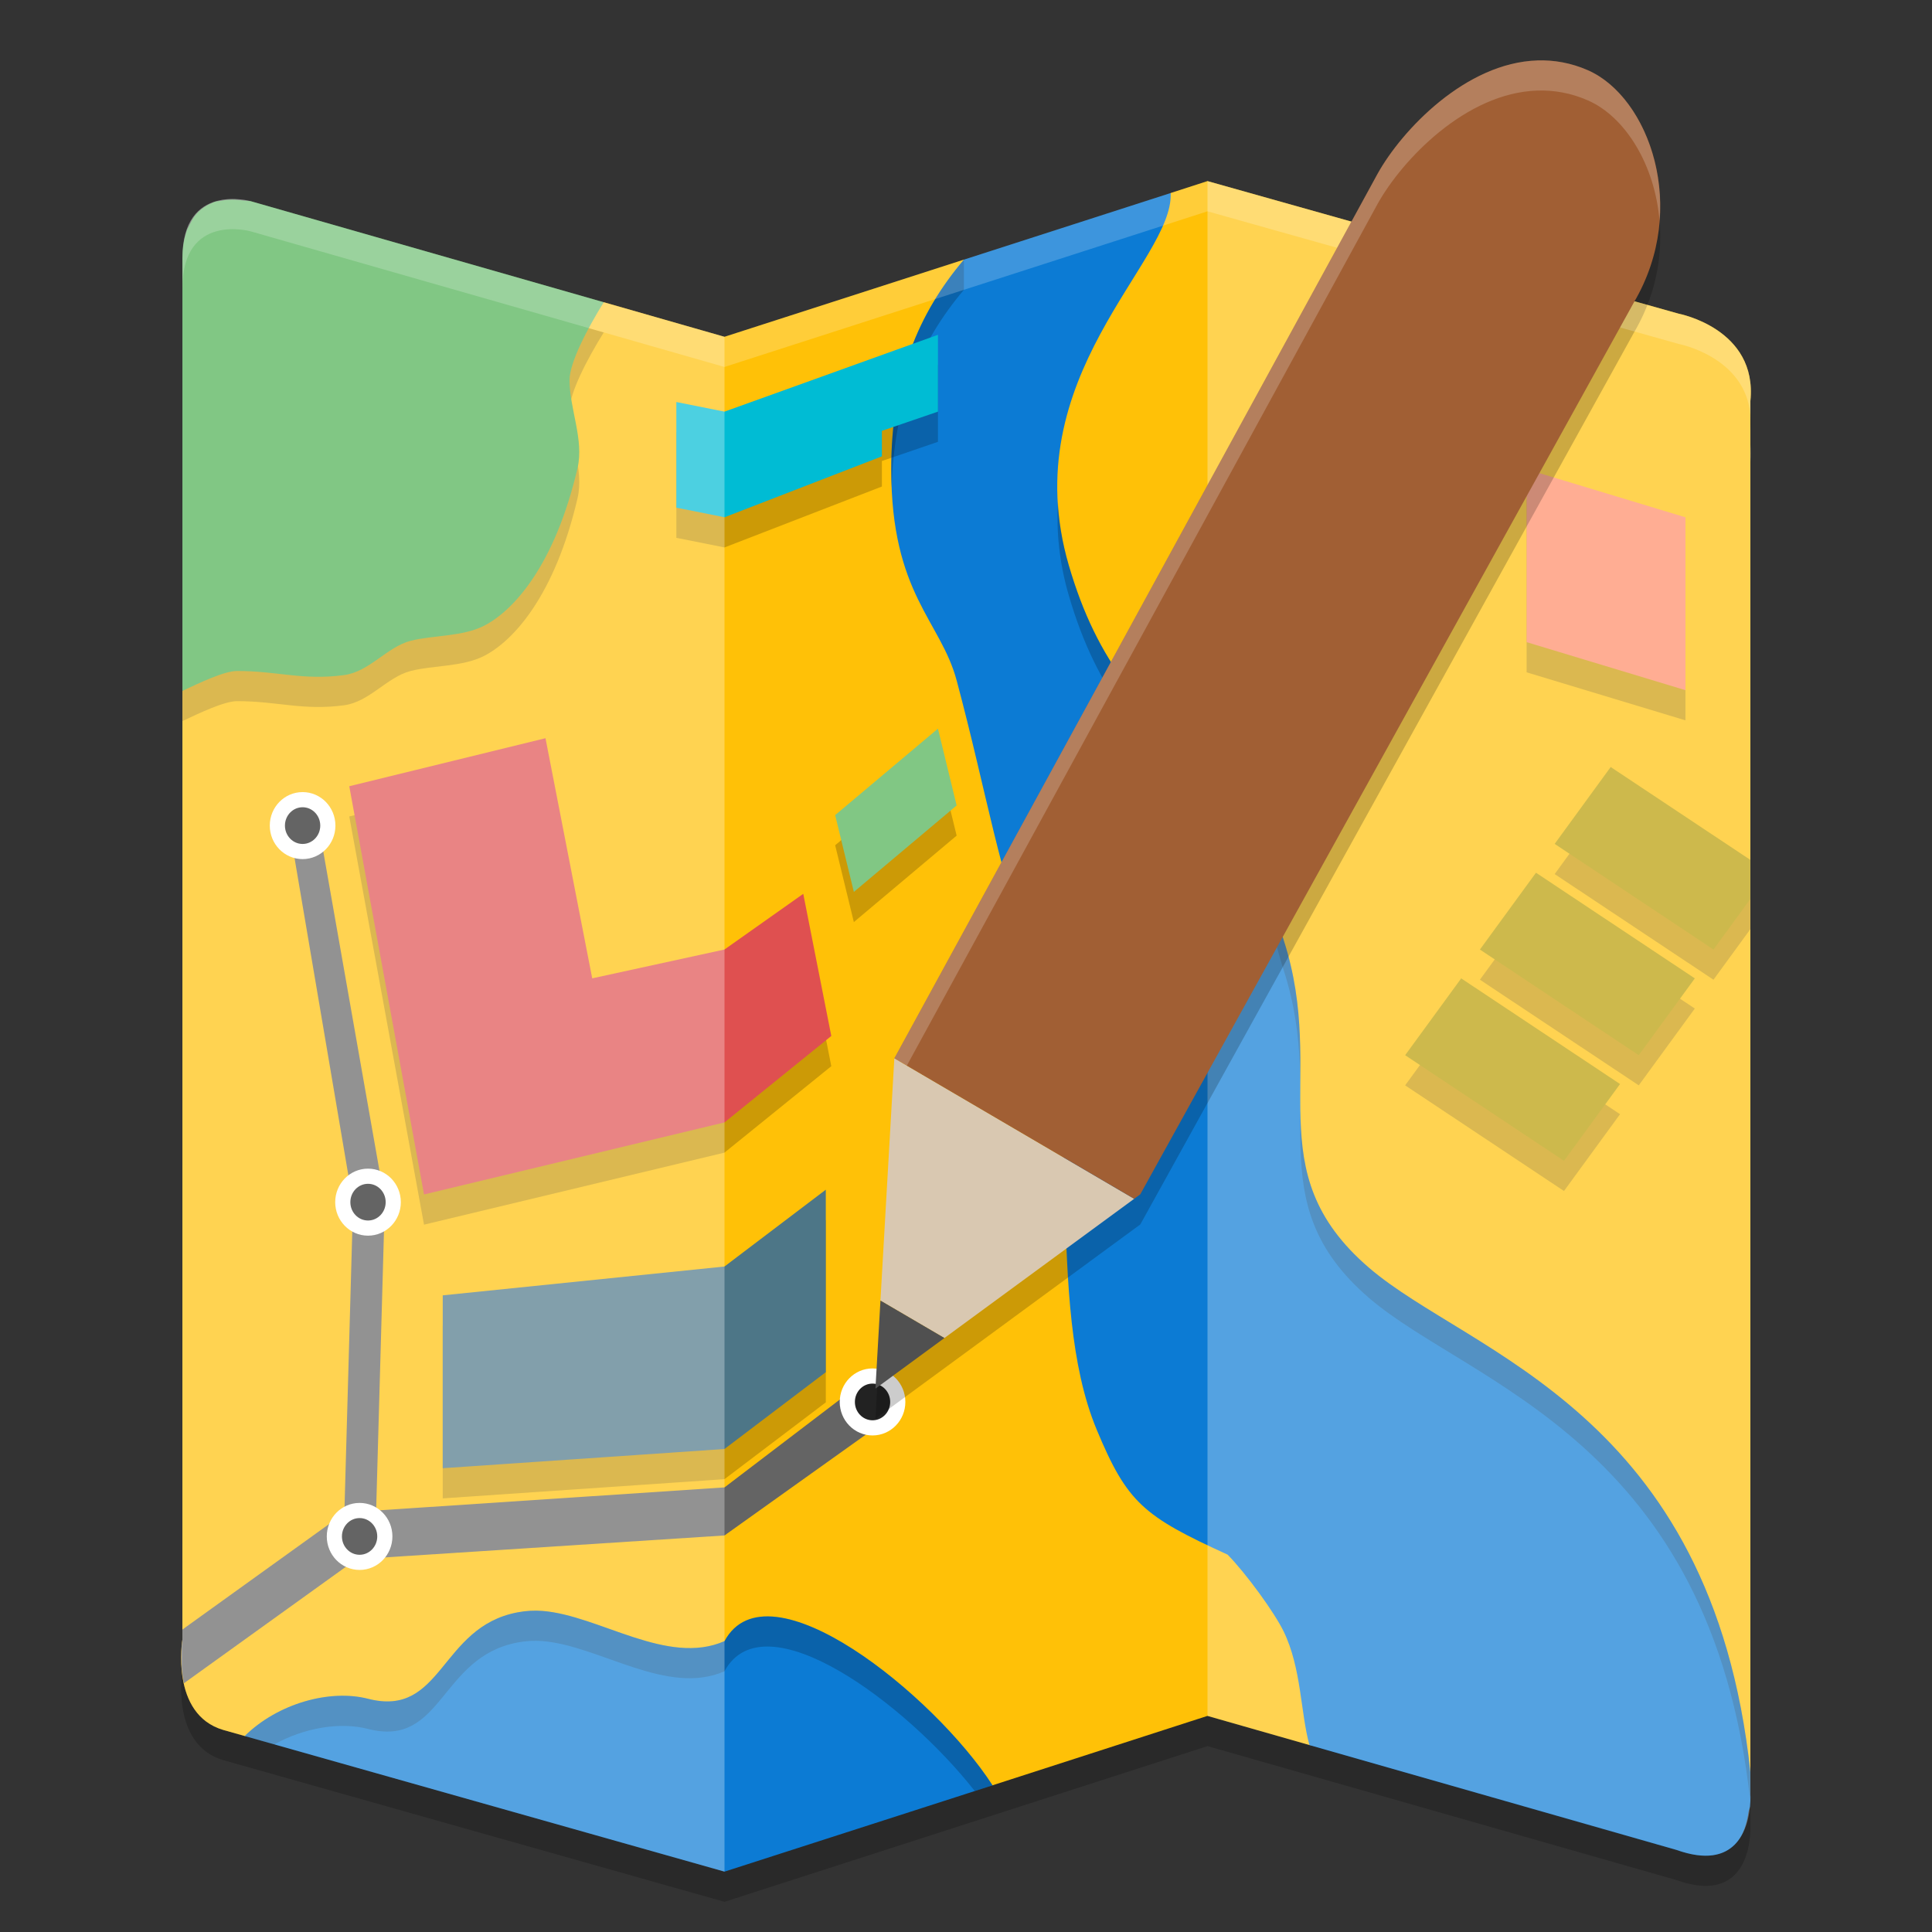
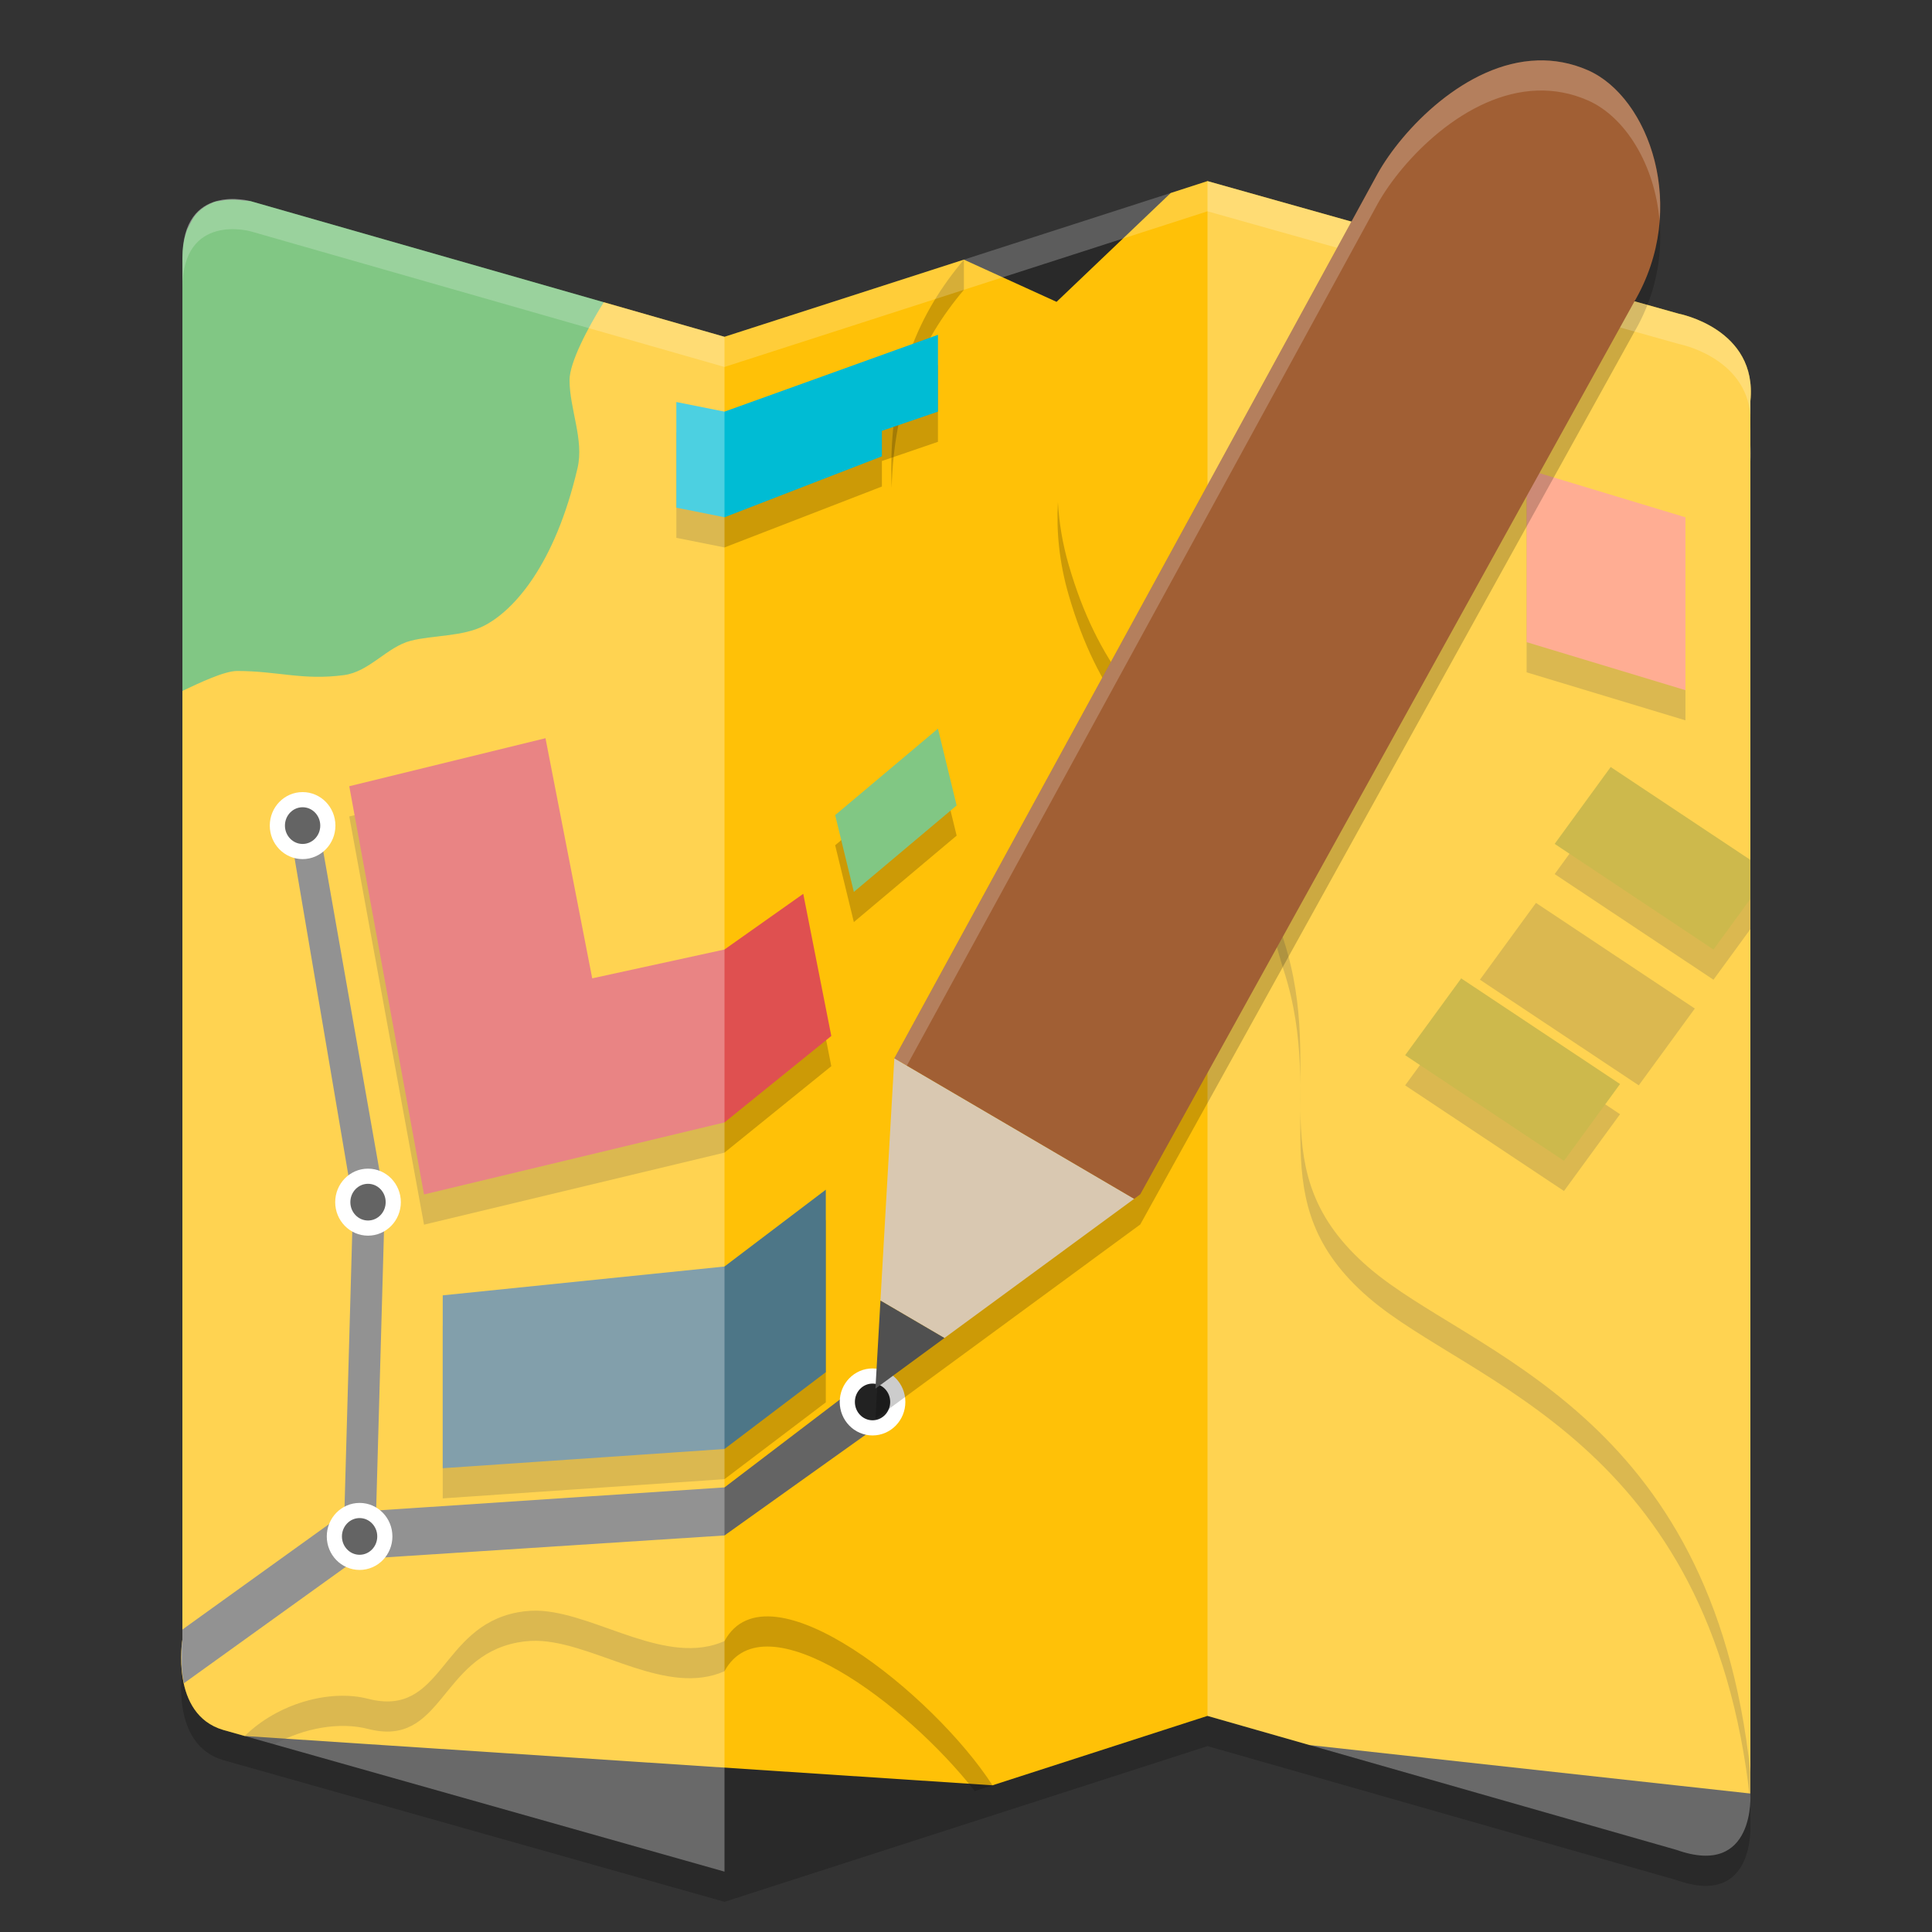
<svg xmlns="http://www.w3.org/2000/svg" width="64" height="64" version="1.1">
  <rect width="100%" height="100%" fill="#333333" stroke="none" />
  <path d="m6.042 9.552v45.764s-0.413 2.472 1.355 2.991l16.603 4.693 16-5.158 15.54 4.439c2.63 0.935 2.444-1.867 2.444-1.867v-46.128c0.243-2.397-2.369-2.892-2.369-2.892l-15.615-4.394-16 5.158-15.697-4.493s-2.261-0.64-2.261 1.887z" style="opacity:.2" />
  <path d="m6.043 22.887-0.001 31.429s-0.413 2.472 1.355 2.991l0.709 0.2 24.773 1.633 7.121-2.299 3.379 0.966 14.605 1.606v-46.128c0.243-2.397-2.369-2.892-2.369-2.892l-15.615-4.394-1.219 0.395-3.781 3.605-3.07-1.398-7.93 2.556-4-1.146z" style="fill:#ffc107" />
-   <path d="m38.781 6.395-6.852 2.207c-1.517 1.789-2.406 3.926-2.406 6.941 0 4.136 1.635 5.011 2.168 7 1.011 3.778 1.4 6.441 2.609 9.547 1.664 4.276 0.259 11.023 2.031 15.273 1.011 2.425 1.55 2.864 4.336 4.137 0.619 0.636 1.546 1.907 1.855 2.543 0.593 1.219 0.558 2.699 0.855 3.766l12.16 3.473c0.986 0.351 1.577 0.176 1.93-0.18 0.304-0.307 0.405-0.732 0.457-1.086 0.008-0.056 0.042-0.125 0.047-0.176 2.16e-4 -0.002-2.1e-4 -0.002 0-4e-3 0.024-0.248 0.012-0.422 0.012-0.422v-0.711c-1.28-11.98-9.291-13.837-12.629-16.703-3.758-3.227-1.357-6.314-2.832-10.863-0.351-1.081-1.236-4.774-1.855-5.41-2.786-1.909-4.333-3.818-5.262-7-1.827-6.26 3.483-10.058 3.375-12.332zm-20.812 46.969c-0.269-0.021-0.541-0.007-0.824 0.047-2.584 0.487-2.477 3.5-4.953 2.863-1.261-0.324-2.983 0.149-4.086 1.234l15.895 4.492 8.879-2.859c-1.932-2.993-7.437-7.446-8.879-4.777-1.896 0.835-4.147-0.852-6.031-1z" style="fill:#0c7bd4" />
  <path d="m31.93 8.602c-1.517 1.789-2.406 3.926-2.406 6.941 0 0.215 0.005 0.416 0.014 0.613 0.075-2.808 0.943-4.845 2.393-6.555zm3.115 8.031c-0.054 0.959 0.038 1.986 0.361 3.094 0.929 3.182 2.476 5.091 5.262 7 0.619 0.636 1.505 4.329 1.855 5.41 1.475 4.549-0.926 7.636 2.832 10.863 3.333 2.862 11.324 4.719 12.623 16.65 8.86e-4 -0.092 0.006-0.236 0.006-0.236v-0.711c-1.28-11.98-9.291-13.837-12.629-16.703-3.758-3.227-1.357-6.314-2.832-10.863-0.351-1.081-1.236-4.774-1.855-5.41-2.786-1.909-4.333-3.818-5.262-7-0.214-0.732-0.323-1.428-0.361-2.094zm-17.482 36.727c-0.137 0.008-0.276 0.024-0.418 0.051-2.584 0.487-2.477 3.5-4.953 2.863-1.261-0.324-2.983 0.149-4.086 1.234l0.98 0.277c0.998-0.553 2.177-0.75 3.105-0.512 2.476 0.636 2.369-2.376 4.953-2.863 0.283-0.054 0.555-0.068 0.824-0.047 1.884 0.148 4.135 1.835 6.031 1 1.317-2.436 6.013 1.061 8.291 3.967l0.588-0.189c-1.932-2.993-7.437-7.446-8.879-4.777-1.896 0.835-4.147-0.852-6.031-1-0.135-0.011-0.269-0.012-0.406-0.004z" style="opacity:.2" />
-   <path d="m7.793 7.617c-0.149-0.006-0.312 0.002-0.488 0.035-0.064 0.012-0.127 0.015-0.191 0.035-0.041 0.013-0.081 0.034-0.121 0.051-0.119 0.049-0.232 0.12-0.34 0.207-0.047 0.038-0.093 0.082-0.137 0.129-0.095 0.102-0.171 0.237-0.242 0.387-0.031 0.066-0.069 0.123-0.094 0.199-0.08 0.243-0.136 0.528-0.137 0.891-1.8e-6 0.002 0 0.002 0 0.004v14.332c0.594-0.281 1.395-0.66 1.812-0.66 1.344 0 2.168 0.319 3.539 0.137 0.846-0.112 1.424-0.934 2.211-1.137 0.743-0.191 1.72-0.133 2.434-0.5 0.974-0.5 2.342-1.999 3.094-5.227 0.217-0.934-0.266-1.956-0.266-2.91 0-0.58 0.594-1.709 1.133-2.578l-11.684-3.344-0.012-0.004s-0.004 9.2e-6 -0.004 0c0 0-0.271-0.028-0.508-0.047z" style="opacity:.2" />
  <path d="m7.793 6.617c-0.149-0.006-0.312 0.002-0.488 0.035-0.064 0.012-0.127 0.015-0.191 0.035-0.041 0.013-0.081 0.034-0.121 0.051-0.119 0.049-0.232 0.12-0.34 0.207-0.047 0.038-0.093 0.082-0.137 0.129-0.095 0.102-0.171 0.237-0.242 0.387-0.031 0.066-0.069 0.123-0.094 0.199-0.08 0.243-0.136 0.528-0.137 0.891-1.8e-6 0.002 0 0.002 0 0.004v14.332c0.594-0.281 1.395-0.66 1.812-0.66 1.344 0 2.168 0.319 3.539 0.137 0.846-0.112 1.424-0.934 2.211-1.137 0.743-0.191 1.72-0.133 2.434-0.5 0.974-0.5 2.342-1.999 3.094-5.227 0.217-0.934-0.266-1.956-0.266-2.91 0-0.58 0.594-1.709 1.133-2.578l-11.684-3.344-0.012-0.004s-0.004 9.2e-6 -0.004 0c0 0-0.271-0.028-0.508-0.047z" style="fill:#4caf50" />
  <path d="m31.69 27.681-0.619-2.545-3.405 2.864 0.619 2.545z" style="opacity:.2" />
  <path d="m31.69 26.682-0.619-2.545-3.405 2.864 0.619 2.545z" style="fill:#81c784" />
  <path d="m14.666 49.636 9.333-0.636 3.357-2.545v-6.045l-3.357 2.545-9.333 0.955z" style="opacity:.2" />
  <path d="m14.666 48.636 9.333-0.636 3.357-2.545v-6.045l-3.357 2.545-9.333 0.955z" style="fill:#4d7687" />
  <path d="m27.538 35.319-0.929-4.709-2.61 1.845-4.381 0.955-1.548-7.955-6.5 1.591 2.476 13.523 9.952-2.386z" style="opacity:.2" />
  <path d="m27.538 34.318-0.929-4.709-2.61 1.845-4.381 0.955-1.548-7.955-6.5 1.591 2.476 13.523 9.952-2.386z" style="fill:#df5050" />
  <path d="m50.571 16.545v5.727l5.262 1.591v-5.727z" style="opacity:.2" />
  <path d="m50.571 15.545v5.727l5.262 1.591v-5.727z" style="fill:#ff8a65" />
  <path d="m24 14.636 7.071-2.545v2.545l-1.857 0.636v0.845l-5.214 2.018-1.595-0.318v-3.5z" style="opacity:.2" />
  <path d="m24 13.636 7.071-2.545v2.545l-1.857 0.636v0.845l-5.214 2.018-1.595-0.318v-3.5z" style="fill:#00bcd4" />
  <path d="m46.547 35.954 5.262 3.5 1.857-2.545-5.262-3.5z" style="opacity:.2" />
  <path d="m53.356 26.408-1.856 2.547 5.261 3.5 1.222-1.675v-1.295z" style="opacity:.2" />
  <path d="m49.024 32.454 5.262 3.5 1.857-2.545-5.262-3.5z" style="opacity:.2" />
  <path d="m46.547 34.955 5.262 3.5 1.857-2.545-5.262-3.5z" style="fill:#b89b00" />
  <path d="m53.356 25.408-1.856 2.547 5.261 3.5 1.222-1.675v-1.295z" style="fill:#b89b00" />
-   <path d="m49.024 31.455 5.262 3.5 1.857-2.545-5.262-3.5z" style="fill:#b89b00" />
  <path d="m10.519 27.127-0.928 0.319 2.105 12.408-0.291 10.35 1.055-0.164 0.288-10.25zm1.941 22.914-0.023 0.76-1.052 0.063 0.02-0.659-0.144 0.023-5.219 3.753v0.334s-0.11 0.708 0.051 1.445l5.479-3.94 0.618-0.193 11.81-0.763 4.905-3.5-0.31-1.592-4.595 3.5-11.5 0.763z" style="fill:#646464" />
  <ellipse cx="11.912" cy="50.896" rx=".836" ry=".859" style="fill:#222222;stroke-linecap:round;stroke-linejoin:round;stroke-width:.502;stroke:#ffffff" />
  <ellipse cx="28.904" cy="46.441" rx=".836" ry=".859" style="fill:#222222;stroke-linecap:round;stroke-linejoin:round;stroke-width:.502;stroke:#ffffff" />
  <ellipse cx="10.024" cy="27.349" rx=".836" ry=".859" style="fill:#222222;stroke-linecap:round;stroke-linejoin:round;stroke-width:.502;stroke:#ffffff" />
  <ellipse cx="12.191" cy="39.823" rx=".836" ry=".859" style="fill:#222222;stroke-linecap:round;stroke-linejoin:round;stroke-width:.502;stroke:#ffffff" />
  <path d="m6.042 8.552v45.764s-0.413 2.472 1.355 2.991l16.603 4.693v-50.842l-15.697-4.493s-2.261-0.64-2.261 1.887z" style="fill:#ffffff;opacity:.3" />
  <path d="m40 56.842 15.54 4.439c2.63 0.935 2.444-1.867 2.444-1.867v-46.128c0.243-2.397-2.369-2.892-2.369-2.892l-15.615-4.394z" style="fill:#ffffff;opacity:.3" />
  <path d="m50.93 3c-2.376 0.074-4.485 2.301-5.293 3.75l-16.012 29.309-0.457 8.023-0.168 2.918 2.285-1.676 6.285-4.613 0.203-0.148 16.355-29.547c1.843-3.135 0.491-6.8-1.523-7.687-0.564-0.248-1.128-0.345-1.676-0.328z" style="opacity:.2" />
  <path d="m29.626 35.057-0.46 8.027 2.119 1.24 6.286-4.612z" style="fill:#d9c8b1" />
  <path d="m40 6-16 5.156-15.695-4.492s-2.262-0.64-2.262 1.887v1c0-2.527 2.262-1.887 2.262-1.887l15.695 4.492 16-5.156 15.613 4.395s2.204 0.421 2.371 2.352v-0.461c0.243-2.397-2.371-2.891-2.371-2.891zm17.984 8.746v0.539c0.02-0.193 0.015-0.37 0-0.539zm-51.941 39.57s-0.052 0.475-0.002 1.027c2.056e-4 -0.002 0.002-0.027 0.002-0.027z" style="fill:#ffffff;opacity:.2" />
  <path d="m29.166 43.084-0.166 2.916 2.285-1.676z" style="fill:#505050" />
  <path d="m50.929 2.002c-2.376 0.074-4.485 2.301-5.293 3.75l-16.01 29.305 7.944 4.655 0.203-0.149 16.354-29.549c1.843-3.135 0.491-6.799-1.523-7.686-0.564-0.248-1.128-0.344-1.676-0.327z" style="fill:#a15f34" />
  <path d="m50.93 2.002c-2.376 0.074-4.485 2.301-5.293 3.75l-16.01 29.305 0.414 0.242 15.596-28.549c0.808-1.449 2.917-3.676 5.293-3.75 0.548-0.017 1.112 0.08 1.676 0.328 1.232 0.543 2.212 2.125 2.369 3.988 0.176-2.278-0.922-4.351-2.369-4.988-0.564-0.248-1.128-0.343-1.676-0.326z" style="fill:#ffffff;opacity:.2" />
</svg>